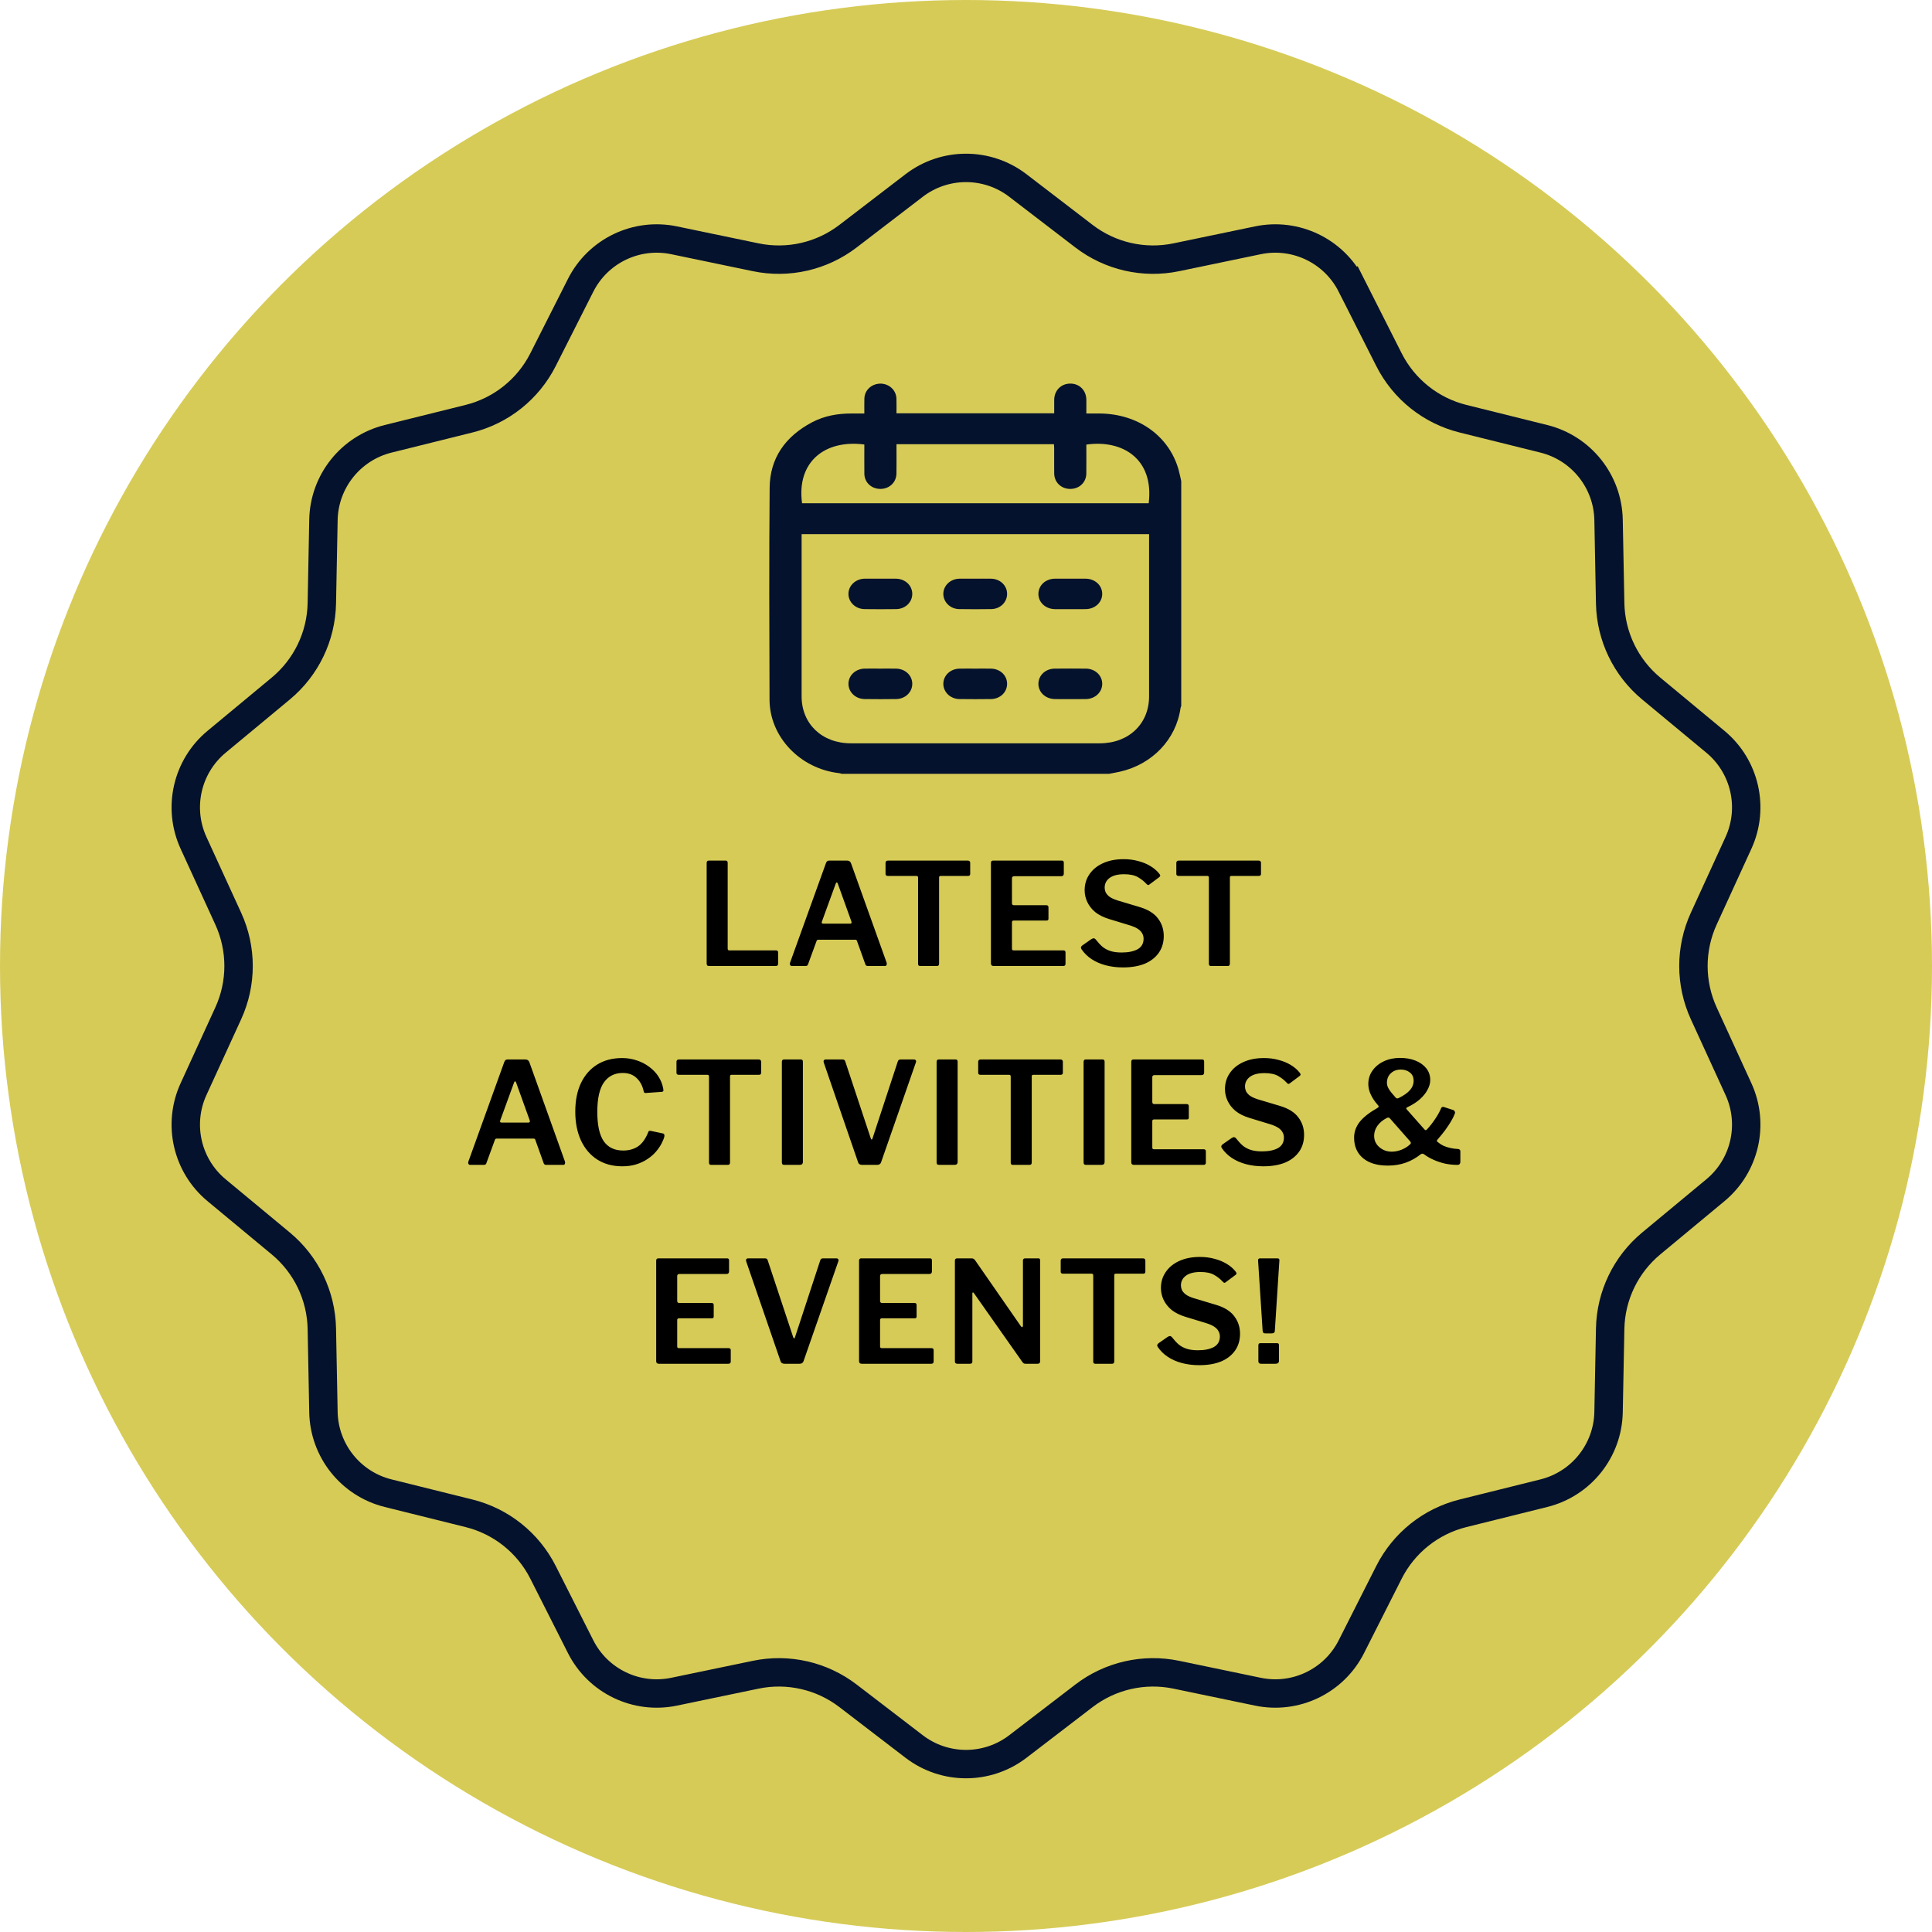
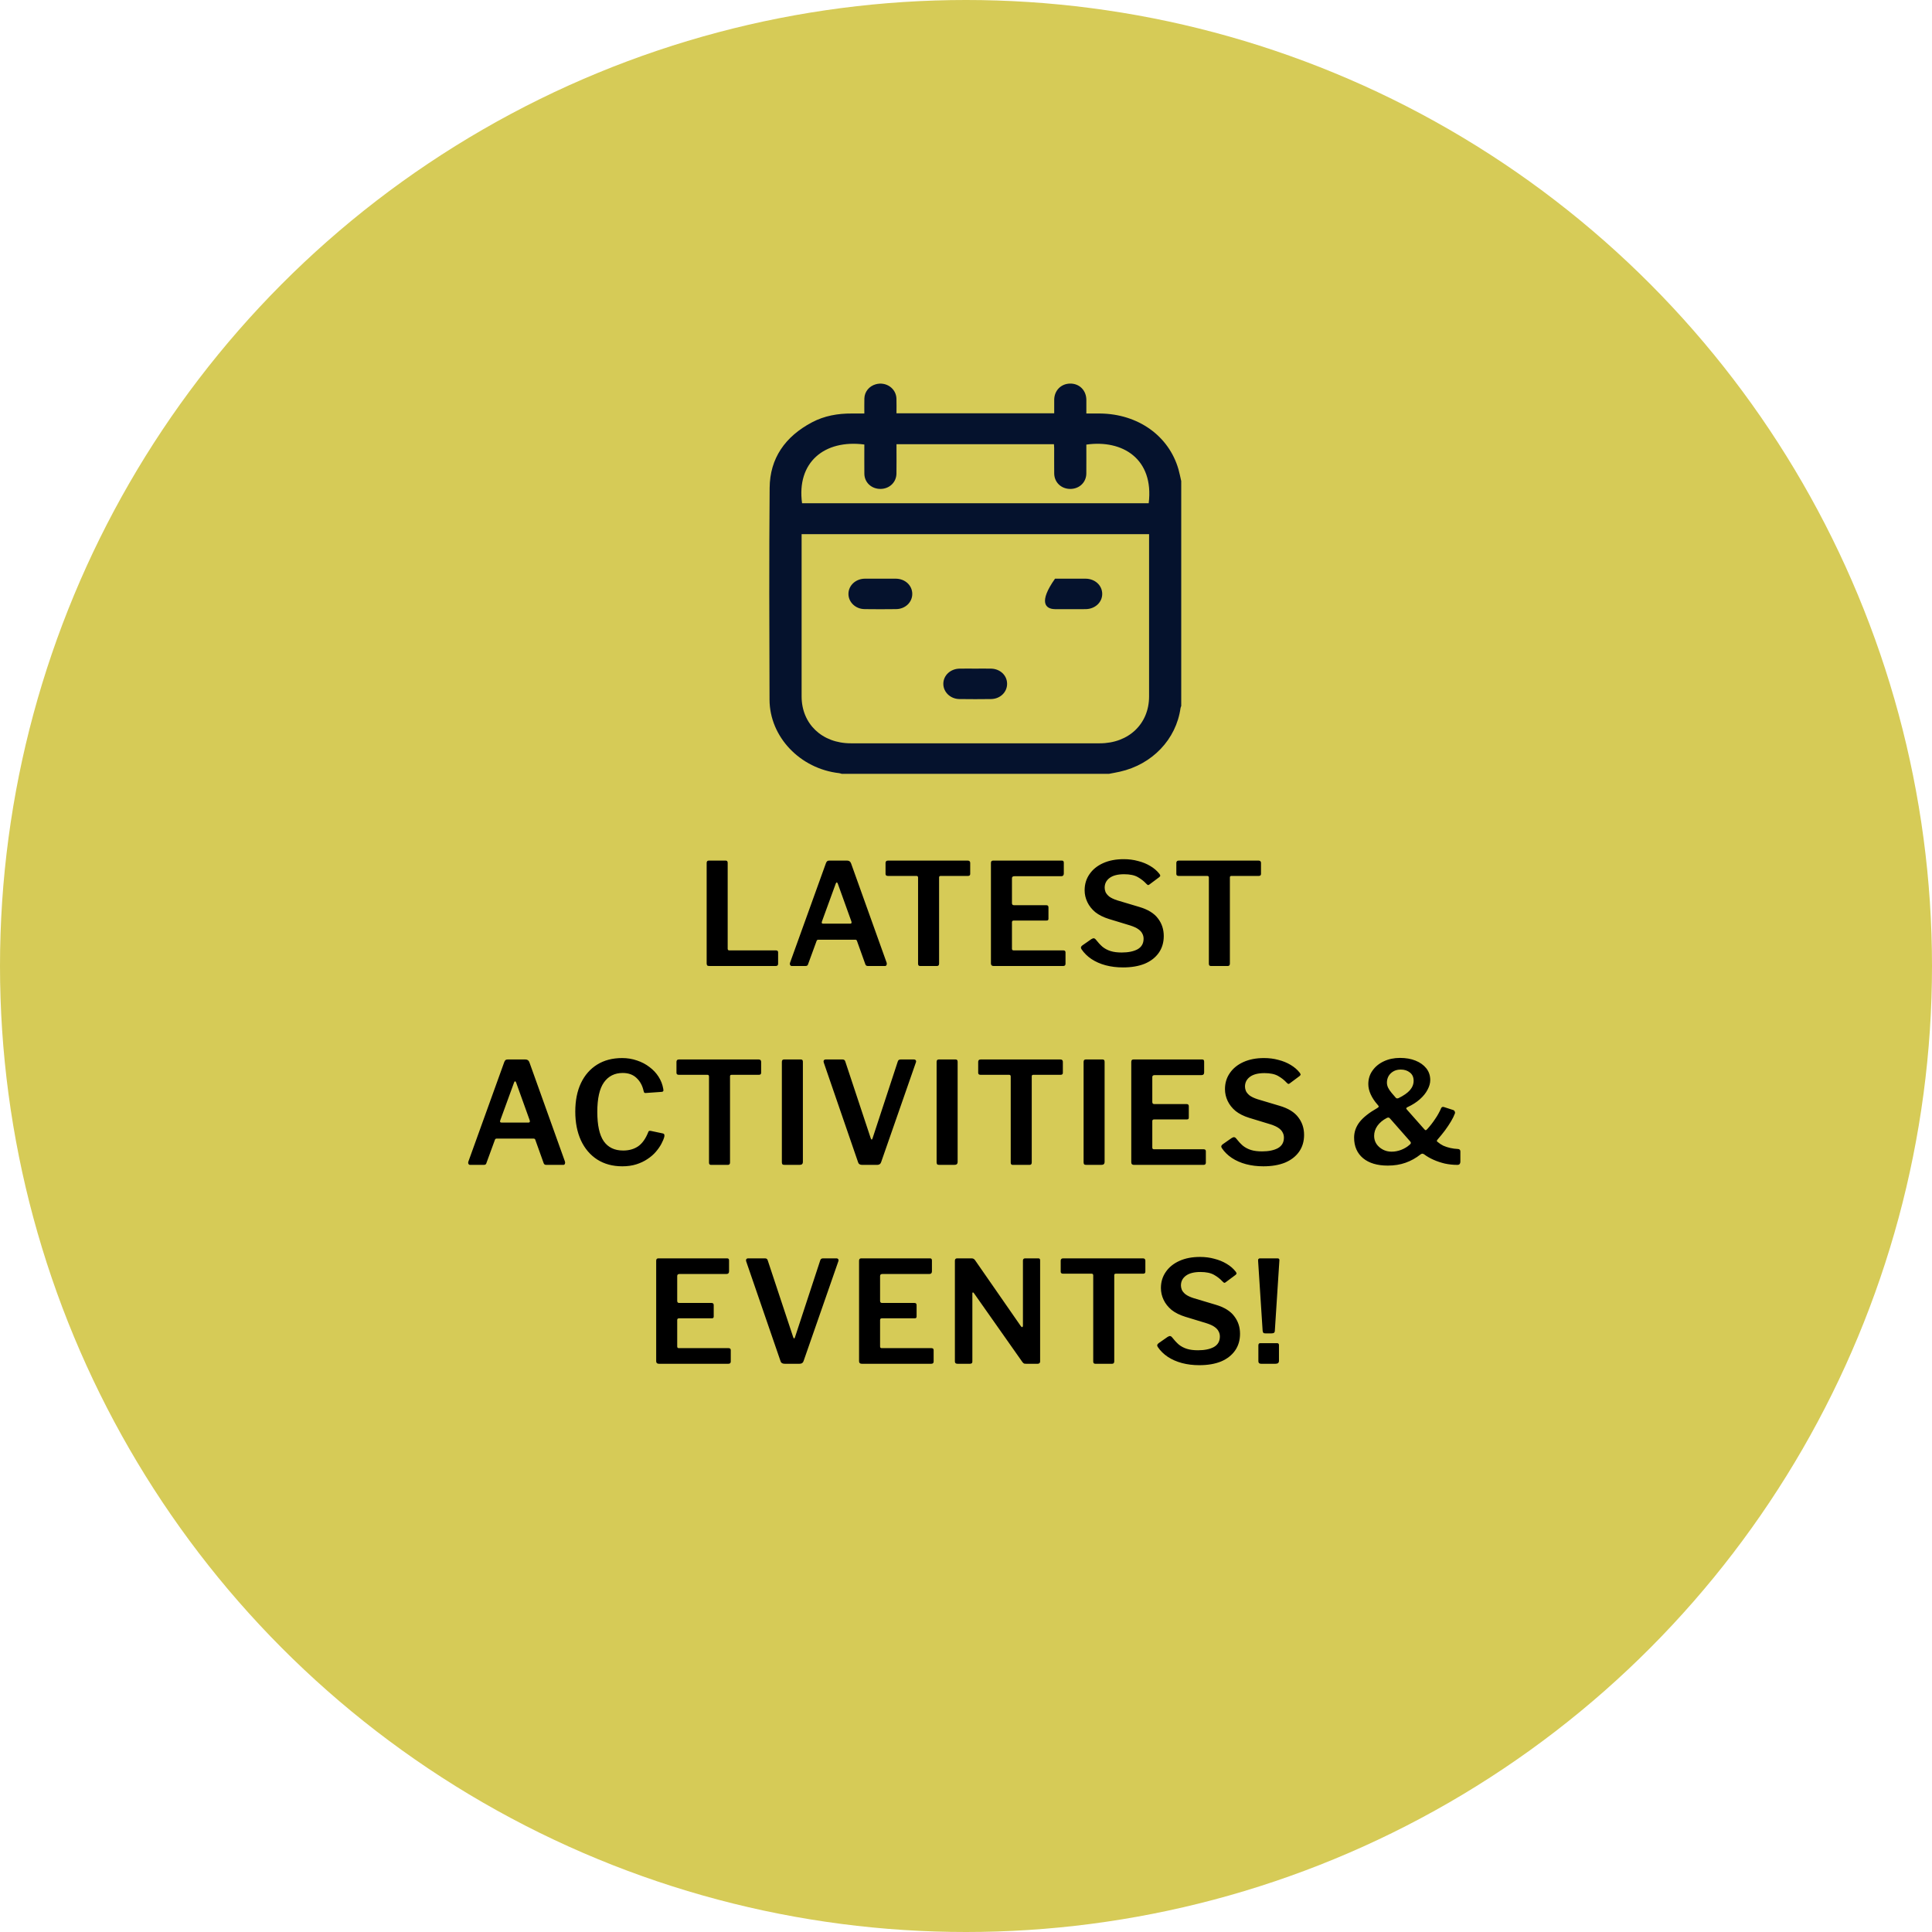
<svg xmlns="http://www.w3.org/2000/svg" width="136" height="136" viewBox="0 0 136 136" fill="none">
  <circle cx="68" cy="68" r="68" fill="#D6CB57" />
  <path d="M49.744 60.75C49.744 60.637 49.794 60.58 49.894 60.58H51.084C51.177 60.58 51.224 60.633 51.224 60.74V66.78C51.224 66.86 51.261 66.9 51.334 66.9H54.614C54.721 66.9 54.774 66.947 54.774 67.04V67.85C54.774 67.89 54.761 67.927 54.734 67.96C54.707 67.987 54.664 68 54.604 68H49.934C49.861 68 49.811 67.987 49.784 67.96C49.757 67.927 49.744 67.88 49.744 67.82V60.75ZM55.731 68C55.684 68 55.647 67.977 55.621 67.93C55.594 67.883 55.594 67.823 55.621 67.75L58.141 60.76C58.167 60.693 58.197 60.647 58.231 60.62C58.264 60.593 58.314 60.58 58.381 60.58H59.631C59.771 60.58 59.864 60.647 59.911 60.78L62.411 67.76C62.431 67.813 62.431 67.867 62.411 67.92C62.391 67.973 62.354 68 62.301 68H61.091C60.997 68 60.937 67.957 60.911 67.87L60.331 66.25C60.324 66.217 60.311 66.193 60.291 66.18C60.277 66.16 60.251 66.15 60.211 66.15H57.601C57.541 66.15 57.501 66.18 57.481 66.24L56.881 67.88C56.874 67.92 56.854 67.95 56.821 67.97C56.794 67.99 56.754 68 56.701 68H55.731ZM59.851 65.02C59.937 65.02 59.964 64.967 59.931 64.86L58.971 62.19C58.951 62.143 58.927 62.12 58.901 62.12C58.874 62.12 58.851 62.147 58.831 62.2L57.861 64.86C57.821 64.967 57.847 65.02 57.941 65.02H59.851ZM62.336 60.74C62.336 60.693 62.349 60.657 62.376 60.63C62.403 60.597 62.446 60.58 62.506 60.58H68.126C68.186 60.58 68.229 60.597 68.256 60.63C68.283 60.657 68.296 60.693 68.296 60.74V61.52C68.296 61.613 68.243 61.66 68.136 61.66H66.216C66.143 61.66 66.106 61.693 66.106 61.76V67.83C66.106 67.943 66.056 68 65.956 68H64.766C64.673 68 64.626 67.947 64.626 67.84V61.78C64.626 61.7 64.589 61.66 64.516 61.66H62.506C62.393 61.66 62.336 61.613 62.336 61.52V60.74ZM69.755 60.75C69.755 60.637 69.805 60.58 69.905 60.58H74.755C74.842 60.58 74.885 60.63 74.885 60.73V61.49C74.885 61.617 74.825 61.68 74.705 61.68H71.405C71.292 61.68 71.235 61.727 71.235 61.82V63.57C71.235 63.67 71.282 63.72 71.375 63.72H73.655C73.755 63.72 73.805 63.77 73.805 63.87V64.68C73.805 64.713 73.795 64.743 73.775 64.77C73.755 64.79 73.719 64.8 73.665 64.8H71.365C71.279 64.8 71.235 64.84 71.235 64.92V66.78C71.235 66.86 71.272 66.9 71.345 66.9H74.845C74.952 66.9 75.005 66.947 75.005 67.04V67.85C75.005 67.89 74.992 67.927 74.965 67.96C74.939 67.987 74.895 68 74.835 68H69.945C69.819 68 69.755 67.94 69.755 67.82V60.75ZM80.681 62.2C80.521 62.027 80.324 61.873 80.091 61.74C79.857 61.607 79.537 61.54 79.131 61.54C78.684 61.54 78.344 61.627 78.111 61.8C77.877 61.973 77.761 62.203 77.761 62.49C77.761 62.583 77.781 62.683 77.821 62.79C77.867 62.897 77.954 63.003 78.081 63.11C78.214 63.21 78.404 63.3 78.651 63.38L80.191 63.84C80.804 64.02 81.244 64.29 81.511 64.65C81.784 65.003 81.921 65.417 81.921 65.89C81.921 66.343 81.804 66.737 81.571 67.07C81.337 67.403 81.007 67.66 80.581 67.84C80.154 68.013 79.644 68.1 79.051 68.1C78.617 68.1 78.211 68.05 77.831 67.95C77.457 67.85 77.124 67.703 76.831 67.51C76.544 67.317 76.311 67.087 76.131 66.82C76.097 66.767 76.084 66.72 76.091 66.68C76.104 66.633 76.137 66.59 76.191 66.55L76.821 66.11C76.901 66.063 76.961 66.043 77.001 66.05C77.047 66.057 77.087 66.08 77.121 66.12C77.287 66.333 77.451 66.51 77.611 66.65C77.777 66.783 77.967 66.883 78.181 66.95C78.394 67.017 78.654 67.05 78.961 67.05C79.427 67.05 79.801 66.973 80.081 66.82C80.361 66.66 80.501 66.413 80.501 66.08C80.501 65.947 80.471 65.827 80.411 65.72C80.357 65.607 80.264 65.503 80.131 65.41C80.004 65.317 79.817 65.23 79.571 65.15L78.061 64.69C77.674 64.57 77.354 64.41 77.101 64.21C76.854 64.003 76.667 63.767 76.541 63.5C76.414 63.233 76.351 62.957 76.351 62.67C76.351 62.243 76.464 61.867 76.691 61.54C76.917 61.207 77.237 60.947 77.651 60.76C78.064 60.573 78.547 60.48 79.101 60.48C79.461 60.48 79.797 60.523 80.111 60.61C80.431 60.69 80.717 60.807 80.971 60.96C81.231 61.113 81.444 61.297 81.611 61.51C81.637 61.543 81.657 61.58 81.671 61.62C81.684 61.653 81.664 61.693 81.611 61.74L80.901 62.27C80.867 62.297 80.834 62.307 80.801 62.3C80.774 62.287 80.734 62.253 80.681 62.2ZM82.806 60.74C82.806 60.693 82.82 60.657 82.846 60.63C82.873 60.597 82.916 60.58 82.976 60.58H88.596C88.656 60.58 88.7 60.597 88.726 60.63C88.753 60.657 88.766 60.693 88.766 60.74V61.52C88.766 61.613 88.713 61.66 88.606 61.66H86.686C86.613 61.66 86.576 61.693 86.576 61.76V67.83C86.576 67.943 86.526 68 86.426 68H85.236C85.143 68 85.096 67.947 85.096 67.84V61.78C85.096 61.7 85.06 61.66 84.986 61.66H82.976C82.863 61.66 82.806 61.613 82.806 61.52V60.74ZM33.087 82C33.04 82 33.003 81.977 32.977 81.93C32.95 81.883 32.95 81.823 32.977 81.75L35.497 74.76C35.523 74.693 35.553 74.647 35.587 74.62C35.62 74.593 35.67 74.58 35.737 74.58H36.987C37.127 74.58 37.22 74.647 37.267 74.78L39.767 81.76C39.787 81.813 39.787 81.867 39.767 81.92C39.747 81.973 39.71 82 39.657 82H38.447C38.353 82 38.293 81.957 38.267 81.87L37.687 80.25C37.68 80.217 37.667 80.193 37.647 80.18C37.633 80.16 37.607 80.15 37.567 80.15H34.957C34.897 80.15 34.857 80.18 34.837 80.24L34.237 81.88C34.23 81.92 34.21 81.95 34.177 81.97C34.15 81.99 34.11 82 34.057 82H33.087ZM37.207 79.02C37.293 79.02 37.32 78.967 37.287 78.86L36.327 76.19C36.307 76.143 36.283 76.12 36.257 76.12C36.23 76.12 36.207 76.147 36.187 76.2L35.217 78.86C35.177 78.967 35.203 79.02 35.297 79.02H37.207ZM43.796 74.48C44.163 74.48 44.51 74.537 44.836 74.65C45.163 74.757 45.456 74.91 45.716 75.11C45.976 75.303 46.19 75.53 46.356 75.79C46.523 76.05 46.633 76.33 46.686 76.63C46.706 76.723 46.706 76.783 46.686 76.81C46.673 76.837 46.64 76.853 46.586 76.86L45.446 76.94C45.393 76.94 45.36 76.93 45.346 76.91C45.333 76.883 45.32 76.847 45.306 76.8C45.226 76.427 45.063 76.123 44.816 75.89C44.57 75.65 44.243 75.53 43.836 75.53C43.27 75.53 42.83 75.75 42.516 76.19C42.203 76.63 42.046 77.323 42.046 78.27C42.046 79.203 42.196 79.89 42.496 80.33C42.803 80.77 43.26 80.99 43.866 80.99C44.28 80.99 44.633 80.89 44.926 80.69C45.22 80.483 45.46 80.14 45.646 79.66C45.666 79.607 45.726 79.59 45.826 79.61L46.676 79.79C46.703 79.797 46.726 79.813 46.746 79.84C46.773 79.867 46.78 79.923 46.766 80.01C46.726 80.163 46.656 80.333 46.556 80.52C46.456 80.707 46.326 80.893 46.166 81.08C46.006 81.267 45.81 81.437 45.576 81.59C45.35 81.743 45.09 81.867 44.796 81.96C44.503 82.053 44.173 82.1 43.806 82.1C43.126 82.1 42.536 81.94 42.036 81.62C41.543 81.3 41.163 80.853 40.896 80.28C40.63 79.7 40.496 79.023 40.496 78.25C40.496 77.47 40.63 76.8 40.896 76.24C41.163 75.68 41.543 75.247 42.036 74.94C42.53 74.633 43.116 74.48 43.796 74.48ZM47.619 74.74C47.619 74.693 47.632 74.657 47.659 74.63C47.686 74.597 47.729 74.58 47.789 74.58H53.409C53.469 74.58 53.512 74.597 53.539 74.63C53.566 74.657 53.579 74.693 53.579 74.74V75.52C53.579 75.613 53.526 75.66 53.419 75.66H51.499C51.426 75.66 51.389 75.693 51.389 75.76V81.83C51.389 81.943 51.339 82 51.239 82H50.049C49.956 82 49.909 81.947 49.909 81.84V75.78C49.909 75.7 49.872 75.66 49.799 75.66H47.789C47.676 75.66 47.619 75.613 47.619 75.52V74.74ZM56.378 74.58C56.472 74.58 56.518 74.633 56.518 74.74V81.78C56.518 81.86 56.498 81.917 56.458 81.95C56.425 81.983 56.365 82 56.278 82H55.238C55.158 82 55.105 81.987 55.078 81.96C55.052 81.927 55.038 81.88 55.038 81.82V74.75C55.038 74.637 55.088 74.58 55.188 74.58H56.378ZM64.335 74.58C64.395 74.58 64.438 74.6 64.465 74.64C64.492 74.68 64.495 74.727 64.475 74.78L62.025 81.81C61.985 81.937 61.892 82 61.745 82H60.695C60.535 82 60.438 81.94 60.405 81.82L57.985 74.79C57.965 74.73 57.968 74.68 57.995 74.64C58.022 74.6 58.065 74.58 58.125 74.58H59.315C59.415 74.58 59.478 74.63 59.505 74.73L61.295 80.13C61.342 80.25 61.385 80.247 61.425 80.12L63.195 74.73C63.222 74.63 63.288 74.58 63.395 74.58H64.335ZM67.271 74.58C67.365 74.58 67.411 74.633 67.411 74.74V81.78C67.411 81.86 67.391 81.917 67.351 81.95C67.318 81.983 67.258 82 67.171 82H66.131C66.051 82 65.998 81.987 65.971 81.96C65.945 81.927 65.931 81.88 65.931 81.82V74.75C65.931 74.637 65.981 74.58 66.081 74.58H67.271ZM68.858 74.74C68.858 74.693 68.871 74.657 68.898 74.63C68.925 74.597 68.968 74.58 69.028 74.58H74.648C74.708 74.58 74.751 74.597 74.778 74.63C74.805 74.657 74.818 74.693 74.818 74.74V75.52C74.818 75.613 74.765 75.66 74.658 75.66H72.738C72.665 75.66 72.628 75.693 72.628 75.76V81.83C72.628 81.943 72.578 82 72.478 82H71.288C71.195 82 71.148 81.947 71.148 81.84V75.78C71.148 75.7 71.111 75.66 71.038 75.66H69.028C68.915 75.66 68.858 75.613 68.858 75.52V74.74ZM77.618 74.58C77.711 74.58 77.757 74.633 77.757 74.74V81.78C77.757 81.86 77.737 81.917 77.698 81.95C77.664 81.983 77.604 82 77.517 82H76.478C76.397 82 76.344 81.987 76.317 81.96C76.291 81.927 76.278 81.88 76.278 81.82V74.75C76.278 74.637 76.328 74.58 76.427 74.58H77.618ZM79.634 74.75C79.634 74.637 79.684 74.58 79.784 74.58H84.634C84.721 74.58 84.764 74.63 84.764 74.73V75.49C84.764 75.617 84.704 75.68 84.584 75.68H81.284C81.171 75.68 81.114 75.727 81.114 75.82V77.57C81.114 77.67 81.161 77.72 81.254 77.72H83.534C83.634 77.72 83.684 77.77 83.684 77.87V78.68C83.684 78.713 83.674 78.743 83.654 78.77C83.634 78.79 83.597 78.8 83.544 78.8H81.244C81.157 78.8 81.114 78.84 81.114 78.92V80.78C81.114 80.86 81.151 80.9 81.224 80.9H84.724C84.831 80.9 84.884 80.947 84.884 81.04V81.85C84.884 81.89 84.871 81.927 84.844 81.96C84.817 81.987 84.774 82 84.714 82H79.824C79.698 82 79.634 81.94 79.634 81.82V74.75ZM90.559 76.2C90.4 76.027 90.203 75.873 89.969 75.74C89.736 75.607 89.416 75.54 89.01 75.54C88.563 75.54 88.223 75.627 87.99 75.8C87.756 75.973 87.639 76.203 87.639 76.49C87.639 76.583 87.659 76.683 87.7 76.79C87.746 76.897 87.833 77.003 87.96 77.11C88.093 77.21 88.283 77.3 88.529 77.38L90.07 77.84C90.683 78.02 91.123 78.29 91.389 78.65C91.663 79.003 91.799 79.417 91.799 79.89C91.799 80.343 91.683 80.737 91.45 81.07C91.216 81.403 90.886 81.66 90.46 81.84C90.033 82.013 89.523 82.1 88.93 82.1C88.496 82.1 88.09 82.05 87.71 81.95C87.336 81.85 87.003 81.703 86.71 81.51C86.423 81.317 86.189 81.087 86.01 80.82C85.976 80.767 85.963 80.72 85.969 80.68C85.983 80.633 86.016 80.59 86.07 80.55L86.7 80.11C86.779 80.063 86.84 80.043 86.879 80.05C86.926 80.057 86.966 80.08 86.999 80.12C87.166 80.333 87.329 80.51 87.49 80.65C87.656 80.783 87.846 80.883 88.059 80.95C88.273 81.017 88.533 81.05 88.84 81.05C89.306 81.05 89.68 80.973 89.96 80.82C90.24 80.66 90.379 80.413 90.379 80.08C90.379 79.947 90.35 79.827 90.29 79.72C90.236 79.607 90.143 79.503 90.01 79.41C89.883 79.317 89.696 79.23 89.45 79.15L87.939 78.69C87.553 78.57 87.233 78.41 86.98 78.21C86.733 78.003 86.546 77.767 86.419 77.5C86.293 77.233 86.23 76.957 86.23 76.67C86.23 76.243 86.343 75.867 86.57 75.54C86.796 75.207 87.116 74.947 87.529 74.76C87.943 74.573 88.426 74.48 88.98 74.48C89.34 74.48 89.676 74.523 89.99 74.61C90.309 74.69 90.596 74.807 90.85 74.96C91.109 75.113 91.323 75.297 91.49 75.51C91.516 75.543 91.536 75.58 91.549 75.62C91.563 75.653 91.543 75.693 91.49 75.74L90.779 76.27C90.746 76.297 90.713 76.307 90.68 76.3C90.653 76.287 90.613 76.253 90.559 76.2ZM98.55 74.47C98.963 74.47 99.326 74.533 99.64 74.66C99.96 74.787 100.213 74.967 100.4 75.2C100.586 75.433 100.68 75.71 100.68 76.03C100.68 76.25 100.616 76.477 100.49 76.71C100.37 76.943 100.19 77.167 99.95 77.38C99.71 77.593 99.416 77.78 99.07 77.94C99.023 77.967 98.996 77.99 98.99 78.01C98.983 78.03 99 78.063 99.04 78.11L100.27 79.5C100.31 79.54 100.34 79.56 100.36 79.56C100.386 79.56 100.423 79.533 100.47 79.48C100.563 79.38 100.656 79.27 100.75 79.15C100.85 79.023 100.943 78.893 101.03 78.76C101.123 78.627 101.203 78.497 101.27 78.37C101.343 78.237 101.4 78.12 101.44 78.02C101.48 77.927 101.55 77.897 101.65 77.93L102.3 78.14C102.346 78.153 102.38 78.183 102.4 78.23C102.426 78.277 102.433 78.323 102.42 78.37C102.353 78.55 102.26 78.74 102.14 78.94C102.02 79.14 101.88 79.35 101.72 79.57C101.56 79.783 101.386 79.997 101.2 80.21C101.16 80.263 101.14 80.3 101.14 80.32C101.146 80.34 101.173 80.367 101.22 80.4C101.326 80.493 101.453 80.577 101.6 80.65C101.753 80.717 101.916 80.77 102.09 80.81C102.27 80.85 102.446 80.873 102.62 80.88C102.74 80.887 102.8 80.943 102.8 81.05V81.78C102.8 81.847 102.783 81.9 102.75 81.94C102.716 81.98 102.663 82 102.59 82C102.296 82 102.006 81.97 101.72 81.91C101.433 81.843 101.163 81.753 100.91 81.64C100.656 81.527 100.433 81.397 100.24 81.25C100.186 81.223 100.146 81.21 100.12 81.21C100.093 81.21 100.053 81.227 100 81.26C99.673 81.52 99.32 81.717 98.94 81.85C98.566 81.983 98.15 82.05 97.69 82.05C96.95 82.05 96.37 81.877 95.95 81.53C95.53 81.177 95.32 80.693 95.32 80.08C95.32 79.687 95.446 79.323 95.7 78.99C95.96 78.657 96.376 78.327 96.95 78C97.016 77.96 97.05 77.927 97.05 77.9C97.056 77.867 97.026 77.817 96.96 77.75C96.76 77.523 96.603 77.287 96.49 77.04C96.376 76.793 96.32 76.55 96.32 76.31C96.32 75.957 96.416 75.643 96.61 75.37C96.803 75.09 97.07 74.87 97.41 74.71C97.75 74.55 98.13 74.47 98.55 74.47ZM98.61 75.29C98.403 75.29 98.226 75.333 98.08 75.42C97.933 75.507 97.82 75.62 97.74 75.76C97.666 75.9 97.63 76.05 97.63 76.21C97.63 76.323 97.656 76.44 97.71 76.56C97.77 76.68 97.85 76.8 97.95 76.92L98.26 77.28C98.286 77.307 98.316 77.32 98.35 77.32C98.39 77.32 98.423 77.313 98.45 77.3C98.816 77.12 99.083 76.933 99.25 76.74C99.423 76.54 99.51 76.32 99.51 76.08C99.51 75.827 99.423 75.633 99.25 75.5C99.076 75.36 98.863 75.29 98.61 75.29ZM97.87 78.76C97.823 78.7 97.78 78.67 97.74 78.67C97.7 78.663 97.653 78.677 97.6 78.71C97.333 78.85 97.12 79.03 96.96 79.25C96.806 79.47 96.73 79.707 96.73 79.96C96.73 80.167 96.783 80.353 96.89 80.52C97.003 80.687 97.153 80.82 97.34 80.92C97.526 81.02 97.733 81.07 97.96 81.07C98.186 81.07 98.413 81.027 98.64 80.94C98.873 80.847 99.07 80.727 99.23 80.58C99.276 80.547 99.303 80.513 99.31 80.48C99.323 80.44 99.306 80.393 99.26 80.34L97.87 78.76ZM46.191 88.75C46.191 88.637 46.241 88.58 46.341 88.58H51.191C51.277 88.58 51.321 88.63 51.321 88.73V89.49C51.321 89.617 51.261 89.68 51.141 89.68H47.841C47.727 89.68 47.671 89.727 47.671 89.82V91.57C47.671 91.67 47.717 91.72 47.811 91.72H50.091C50.191 91.72 50.241 91.77 50.241 91.87V92.68C50.241 92.713 50.231 92.743 50.211 92.77C50.191 92.79 50.154 92.8 50.101 92.8H47.801C47.714 92.8 47.671 92.84 47.671 92.92V94.78C47.671 94.86 47.707 94.9 47.781 94.9H51.281C51.387 94.9 51.441 94.947 51.441 95.04V95.85C51.441 95.89 51.427 95.927 51.401 95.96C51.374 95.987 51.331 96 51.271 96H46.381C46.254 96 46.191 95.94 46.191 95.82V88.75ZM58.876 88.58C58.936 88.58 58.979 88.6 59.006 88.64C59.033 88.68 59.036 88.727 59.016 88.78L56.566 95.81C56.526 95.937 56.433 96 56.286 96H55.236C55.076 96 54.979 95.94 54.946 95.82L52.526 88.79C52.506 88.73 52.509 88.68 52.536 88.64C52.563 88.6 52.606 88.58 52.666 88.58H53.856C53.956 88.58 54.019 88.63 54.046 88.73L55.836 94.13C55.883 94.25 55.926 94.247 55.966 94.12L57.736 88.73C57.763 88.63 57.829 88.58 57.936 88.58H58.876ZM60.472 88.75C60.472 88.637 60.522 88.58 60.622 88.58H65.472C65.559 88.58 65.602 88.63 65.602 88.73V89.49C65.602 89.617 65.542 89.68 65.422 89.68H62.122C62.009 89.68 61.952 89.727 61.952 89.82V91.57C61.952 91.67 61.999 91.72 62.092 91.72H64.372C64.472 91.72 64.522 91.77 64.522 91.87V92.68C64.522 92.713 64.512 92.743 64.492 92.77C64.472 92.79 64.436 92.8 64.382 92.8H62.082C61.996 92.8 61.952 92.84 61.952 92.92V94.78C61.952 94.86 61.989 94.9 62.062 94.9H65.562C65.669 94.9 65.722 94.947 65.722 95.04V95.85C65.722 95.89 65.709 95.927 65.682 95.96C65.656 95.987 65.612 96 65.552 96H60.662C60.536 96 60.472 95.94 60.472 95.82V88.75ZM73.098 88.58C73.178 88.58 73.218 88.627 73.218 88.72V95.85C73.218 95.897 73.201 95.933 73.168 95.96C73.141 95.987 73.101 96 73.048 96H72.218C72.171 96 72.131 95.997 72.098 95.99C72.064 95.977 72.024 95.943 71.978 95.89L68.558 91.03C68.531 90.99 68.504 90.973 68.478 90.98C68.458 90.987 68.448 91.007 68.448 91.04V95.84C68.454 95.947 68.398 96 68.278 96H67.398C67.278 96 67.218 95.947 67.218 95.84V88.75C67.218 88.637 67.271 88.58 67.378 88.58H68.378C68.444 88.58 68.494 88.59 68.528 88.61C68.561 88.623 68.598 88.657 68.638 88.71L71.858 93.35C71.898 93.403 71.931 93.427 71.958 93.42C71.991 93.407 72.008 93.373 72.008 93.32V88.74C72.008 88.633 72.061 88.58 72.168 88.58H73.098ZM74.666 88.74C74.666 88.693 74.679 88.657 74.706 88.63C74.733 88.597 74.776 88.58 74.836 88.58H80.456C80.516 88.58 80.559 88.597 80.586 88.63C80.612 88.657 80.626 88.693 80.626 88.74V89.52C80.626 89.613 80.573 89.66 80.466 89.66H78.546C78.472 89.66 78.436 89.693 78.436 89.76V95.83C78.436 95.943 78.386 96 78.286 96H77.096C77.002 96 76.956 95.947 76.956 95.84V89.78C76.956 89.7 76.919 89.66 76.846 89.66H74.836C74.722 89.66 74.666 89.613 74.666 89.52V88.74ZM86.05 90.2C85.891 90.027 85.694 89.873 85.46 89.74C85.227 89.607 84.907 89.54 84.501 89.54C84.054 89.54 83.714 89.627 83.481 89.8C83.247 89.973 83.13 90.203 83.13 90.49C83.13 90.583 83.15 90.683 83.191 90.79C83.237 90.897 83.324 91.003 83.451 91.11C83.584 91.21 83.774 91.3 84.02 91.38L85.561 91.84C86.174 92.02 86.614 92.29 86.88 92.65C87.154 93.003 87.29 93.417 87.29 93.89C87.29 94.343 87.174 94.737 86.941 95.07C86.707 95.403 86.377 95.66 85.951 95.84C85.524 96.013 85.014 96.1 84.421 96.1C83.987 96.1 83.581 96.05 83.201 95.95C82.827 95.85 82.494 95.703 82.201 95.51C81.914 95.317 81.68 95.087 81.501 94.82C81.467 94.767 81.454 94.72 81.46 94.68C81.474 94.633 81.507 94.59 81.561 94.55L82.191 94.11C82.27 94.063 82.331 94.043 82.371 94.05C82.417 94.057 82.457 94.08 82.49 94.12C82.657 94.333 82.82 94.51 82.981 94.65C83.147 94.783 83.337 94.883 83.55 94.95C83.764 95.017 84.024 95.05 84.331 95.05C84.797 95.05 85.171 94.973 85.451 94.82C85.731 94.66 85.871 94.413 85.871 94.08C85.871 93.947 85.841 93.827 85.781 93.72C85.727 93.607 85.634 93.503 85.501 93.41C85.374 93.317 85.187 93.23 84.941 93.15L83.43 92.69C83.044 92.57 82.724 92.41 82.471 92.21C82.224 92.003 82.037 91.767 81.91 91.5C81.784 91.233 81.721 90.957 81.721 90.67C81.721 90.243 81.834 89.867 82.061 89.54C82.287 89.207 82.607 88.947 83.02 88.76C83.434 88.573 83.917 88.48 84.471 88.48C84.831 88.48 85.167 88.523 85.481 88.61C85.8 88.69 86.087 88.807 86.341 88.96C86.6 89.113 86.814 89.297 86.981 89.51C87.007 89.543 87.027 89.58 87.04 89.62C87.054 89.653 87.034 89.693 86.981 89.74L86.27 90.27C86.237 90.297 86.204 90.307 86.171 90.3C86.144 90.287 86.104 90.253 86.05 90.2ZM90.031 95.79C90.031 95.93 89.951 96 89.791 96H88.771C88.644 96 88.581 95.94 88.581 95.82V94.71C88.581 94.603 88.624 94.55 88.711 94.55H89.901C89.987 94.55 90.031 94.597 90.031 94.69V95.79ZM89.741 93.66C89.741 93.733 89.721 93.787 89.681 93.82C89.647 93.847 89.591 93.86 89.511 93.86H89.071C88.998 93.86 88.951 93.847 88.931 93.82C88.911 93.793 88.894 93.747 88.881 93.68L88.561 88.74C88.554 88.687 88.564 88.647 88.591 88.62C88.618 88.593 88.651 88.58 88.691 88.58H89.931C90.024 88.58 90.067 88.627 90.061 88.72L89.741 93.66Z" fill="black" />
-   <path d="M64.35 13.057C66.504 11.407 69.496 11.407 71.65 13.057L76.308 16.628C78.155 18.043 80.526 18.584 82.804 18.11L88.55 16.915C91.207 16.362 93.903 17.661 95.127 20.082L96.02 19.631L95.127 20.082L97.775 25.32C98.825 27.396 100.727 28.913 102.985 29.474L108.68 30.89C111.313 31.545 113.179 33.885 113.232 36.597L113.345 42.465C113.389 44.792 114.445 46.983 116.236 48.469L120.753 52.216C122.841 53.948 123.507 56.866 122.377 59.333L119.933 64.668C118.964 66.784 118.964 69.216 119.933 71.332L122.377 76.668C123.507 79.134 122.841 82.052 120.753 83.784L116.236 87.531C114.445 89.017 113.389 91.208 113.345 93.535L113.232 99.403C113.179 102.115 111.313 104.455 108.68 105.11L102.985 106.526C100.727 107.087 98.825 108.604 97.775 110.68L95.127 115.918C93.903 118.339 91.207 119.638 88.55 119.085L82.804 117.89C80.526 117.416 78.155 117.957 76.308 119.372L71.65 122.943C69.496 124.593 66.504 124.593 64.35 122.943L59.692 119.372C57.845 117.957 55.474 117.416 53.196 117.89L47.45 119.085C44.794 119.638 42.097 118.339 40.873 115.918L38.225 110.68C37.175 108.604 35.273 107.087 33.016 106.526L27.32 105.11C24.687 104.455 22.821 102.115 22.768 99.403L22.655 93.535C22.611 91.208 21.555 89.017 19.764 87.531L15.247 83.784C13.159 82.052 12.493 79.134 13.623 76.668L16.067 71.332C17.036 69.216 17.036 66.784 16.067 64.668L13.623 59.333C12.493 56.866 13.159 53.948 15.247 52.216L19.764 48.469C21.555 46.983 22.611 44.792 22.655 42.465L22.768 36.597C22.821 33.885 24.687 31.545 27.32 30.89L33.016 29.474C35.273 28.913 37.175 27.396 38.225 25.32L40.873 20.082C42.097 17.661 44.794 16.362 47.45 16.915L53.196 18.11C55.474 18.584 57.845 18.043 59.692 16.628L64.35 13.057Z" stroke="#05122D" stroke-width="2" />
  <g clip-path="url(#clip0_1049_859)">
    <path d="M82.956 33.036C82.276 30.675 80.106 29.134 77.432 29.108C77.123 29.105 76.814 29.108 76.472 29.108C76.472 28.771 76.474 28.46 76.472 28.15C76.468 27.479 75.985 26.994 75.33 27.002C74.688 27.009 74.214 27.491 74.209 28.146C74.207 28.457 74.209 28.767 74.209 29.093H63.106C63.106 28.75 63.116 28.404 63.104 28.06C63.079 27.334 62.368 26.847 61.645 27.051C61.181 27.182 60.857 27.579 60.846 28.048C60.838 28.387 60.844 28.726 60.844 29.108C60.538 29.108 60.251 29.11 59.963 29.108C58.975 29.102 58.027 29.269 57.159 29.729C55.259 30.733 54.195 32.273 54.178 34.337C54.137 39.309 54.152 44.282 54.17 49.255C54.179 51.876 56.329 54.118 59.073 54.425C59.136 54.432 59.197 54.458 59.259 54.474H78.056C78.312 54.425 78.57 54.381 78.824 54.324C81.108 53.814 82.794 52.047 83.101 49.846C83.108 49.795 83.134 49.747 83.151 49.697V33.865C83.086 33.588 83.034 33.308 82.956 33.035L82.956 33.036ZM80.887 37.918C80.887 41.62 80.887 45.323 80.887 49.026C80.887 50.955 79.452 52.324 77.417 52.324C71.577 52.327 65.737 52.327 59.897 52.324C57.863 52.324 56.429 50.954 56.428 49.024C56.427 45.322 56.428 41.619 56.428 37.916C56.428 37.818 56.428 37.721 56.428 37.602H80.888C80.888 37.722 80.888 37.82 80.888 37.918H80.887ZM80.861 35.426H56.46C56.065 32.556 58.02 30.924 60.844 31.29C60.844 31.974 60.838 32.66 60.845 33.347C60.852 33.971 61.359 34.431 62.005 34.416C62.622 34.402 63.095 33.945 63.104 33.339C63.114 32.749 63.107 32.158 63.107 31.569C63.107 31.472 63.107 31.377 63.107 31.268H74.191C74.197 31.359 74.207 31.445 74.207 31.53C74.208 32.13 74.202 32.729 74.209 33.328C74.217 33.96 74.709 34.422 75.353 34.417C75.984 34.412 76.464 33.951 76.47 33.333C76.476 32.654 76.471 31.974 76.471 31.297C79 30.933 81.246 32.287 80.861 35.426V35.426Z" fill="#05122D" />
-     <path d="M60.853 49.209C61.597 49.22 62.341 49.219 63.085 49.209C63.727 49.2 64.221 48.721 64.218 48.133C64.215 47.543 63.721 47.078 63.079 47.067C62.702 47.06 62.325 47.066 61.948 47.066C61.59 47.066 61.232 47.06 60.874 47.066C60.229 47.076 59.733 47.536 59.726 48.126C59.717 48.708 60.216 49.199 60.853 49.208V49.209Z" fill="#05122D" />
-     <path d="M74.25 49.211C74.608 49.217 74.966 49.212 75.324 49.212C75.701 49.212 76.078 49.218 76.455 49.209C77.095 49.195 77.592 48.719 77.59 48.133C77.587 47.546 77.09 47.074 76.448 47.067C75.714 47.059 74.979 47.06 74.243 47.067C73.597 47.073 73.105 47.534 73.097 48.126C73.088 48.722 73.591 49.199 74.249 49.21L74.25 49.211Z" fill="#05122D" />
-     <path d="M74.254 42.88C74.612 42.886 74.97 42.881 75.328 42.881C75.695 42.881 76.063 42.886 76.43 42.879C77.09 42.869 77.594 42.395 77.589 41.8C77.583 41.202 77.079 40.74 76.416 40.735C75.699 40.73 74.984 40.73 74.268 40.735C73.603 40.74 73.103 41.2 73.097 41.8C73.091 42.397 73.594 42.869 74.253 42.879L74.254 42.88Z" fill="#05122D" />
+     <path d="M74.254 42.88C74.612 42.886 74.97 42.881 75.328 42.881C75.695 42.881 76.063 42.886 76.43 42.879C77.09 42.869 77.594 42.395 77.589 41.8C77.583 41.202 77.079 40.74 76.416 40.735C75.699 40.73 74.984 40.73 74.268 40.735C73.091 42.397 73.594 42.869 74.253 42.879L74.254 42.88Z" fill="#05122D" />
    <path d="M60.853 42.878C61.597 42.889 62.341 42.888 63.086 42.878C63.728 42.869 64.221 42.392 64.218 41.804C64.216 41.214 63.721 40.747 63.079 40.736C62.721 40.73 62.363 40.735 62.005 40.735C61.628 40.735 61.251 40.73 60.874 40.735C60.233 40.745 59.733 41.209 59.725 41.796C59.717 42.379 60.215 42.868 60.852 42.877L60.853 42.878Z" fill="#05122D" />
-     <path d="M67.518 42.877C68.272 42.889 69.026 42.889 69.779 42.877C70.408 42.867 70.888 42.398 70.893 41.815C70.899 41.223 70.408 40.749 69.769 40.736C69.401 40.729 69.033 40.735 68.667 40.735C68.29 40.735 67.912 40.729 67.536 40.736C66.897 40.748 66.4 41.225 66.404 41.812C66.408 42.389 66.894 42.867 67.519 42.877H67.518Z" fill="#05122D" />
    <path d="M67.531 49.209C68.275 49.22 69.019 49.219 69.763 49.209C70.407 49.2 70.896 48.724 70.893 48.133C70.891 47.54 70.402 47.078 69.757 47.067C69.389 47.06 69.021 47.066 68.654 47.066C68.287 47.066 67.919 47.06 67.552 47.067C66.907 47.077 66.412 47.537 66.404 48.127C66.397 48.71 66.894 49.199 67.531 49.209H67.531Z" fill="#05122D" />
  </g>
  <defs>
    <clipPath id="clip0_1049_859">
      <rect width="29" height="27.474" fill="white" transform="translate(54.152 27)" />
    </clipPath>
  </defs>
</svg>